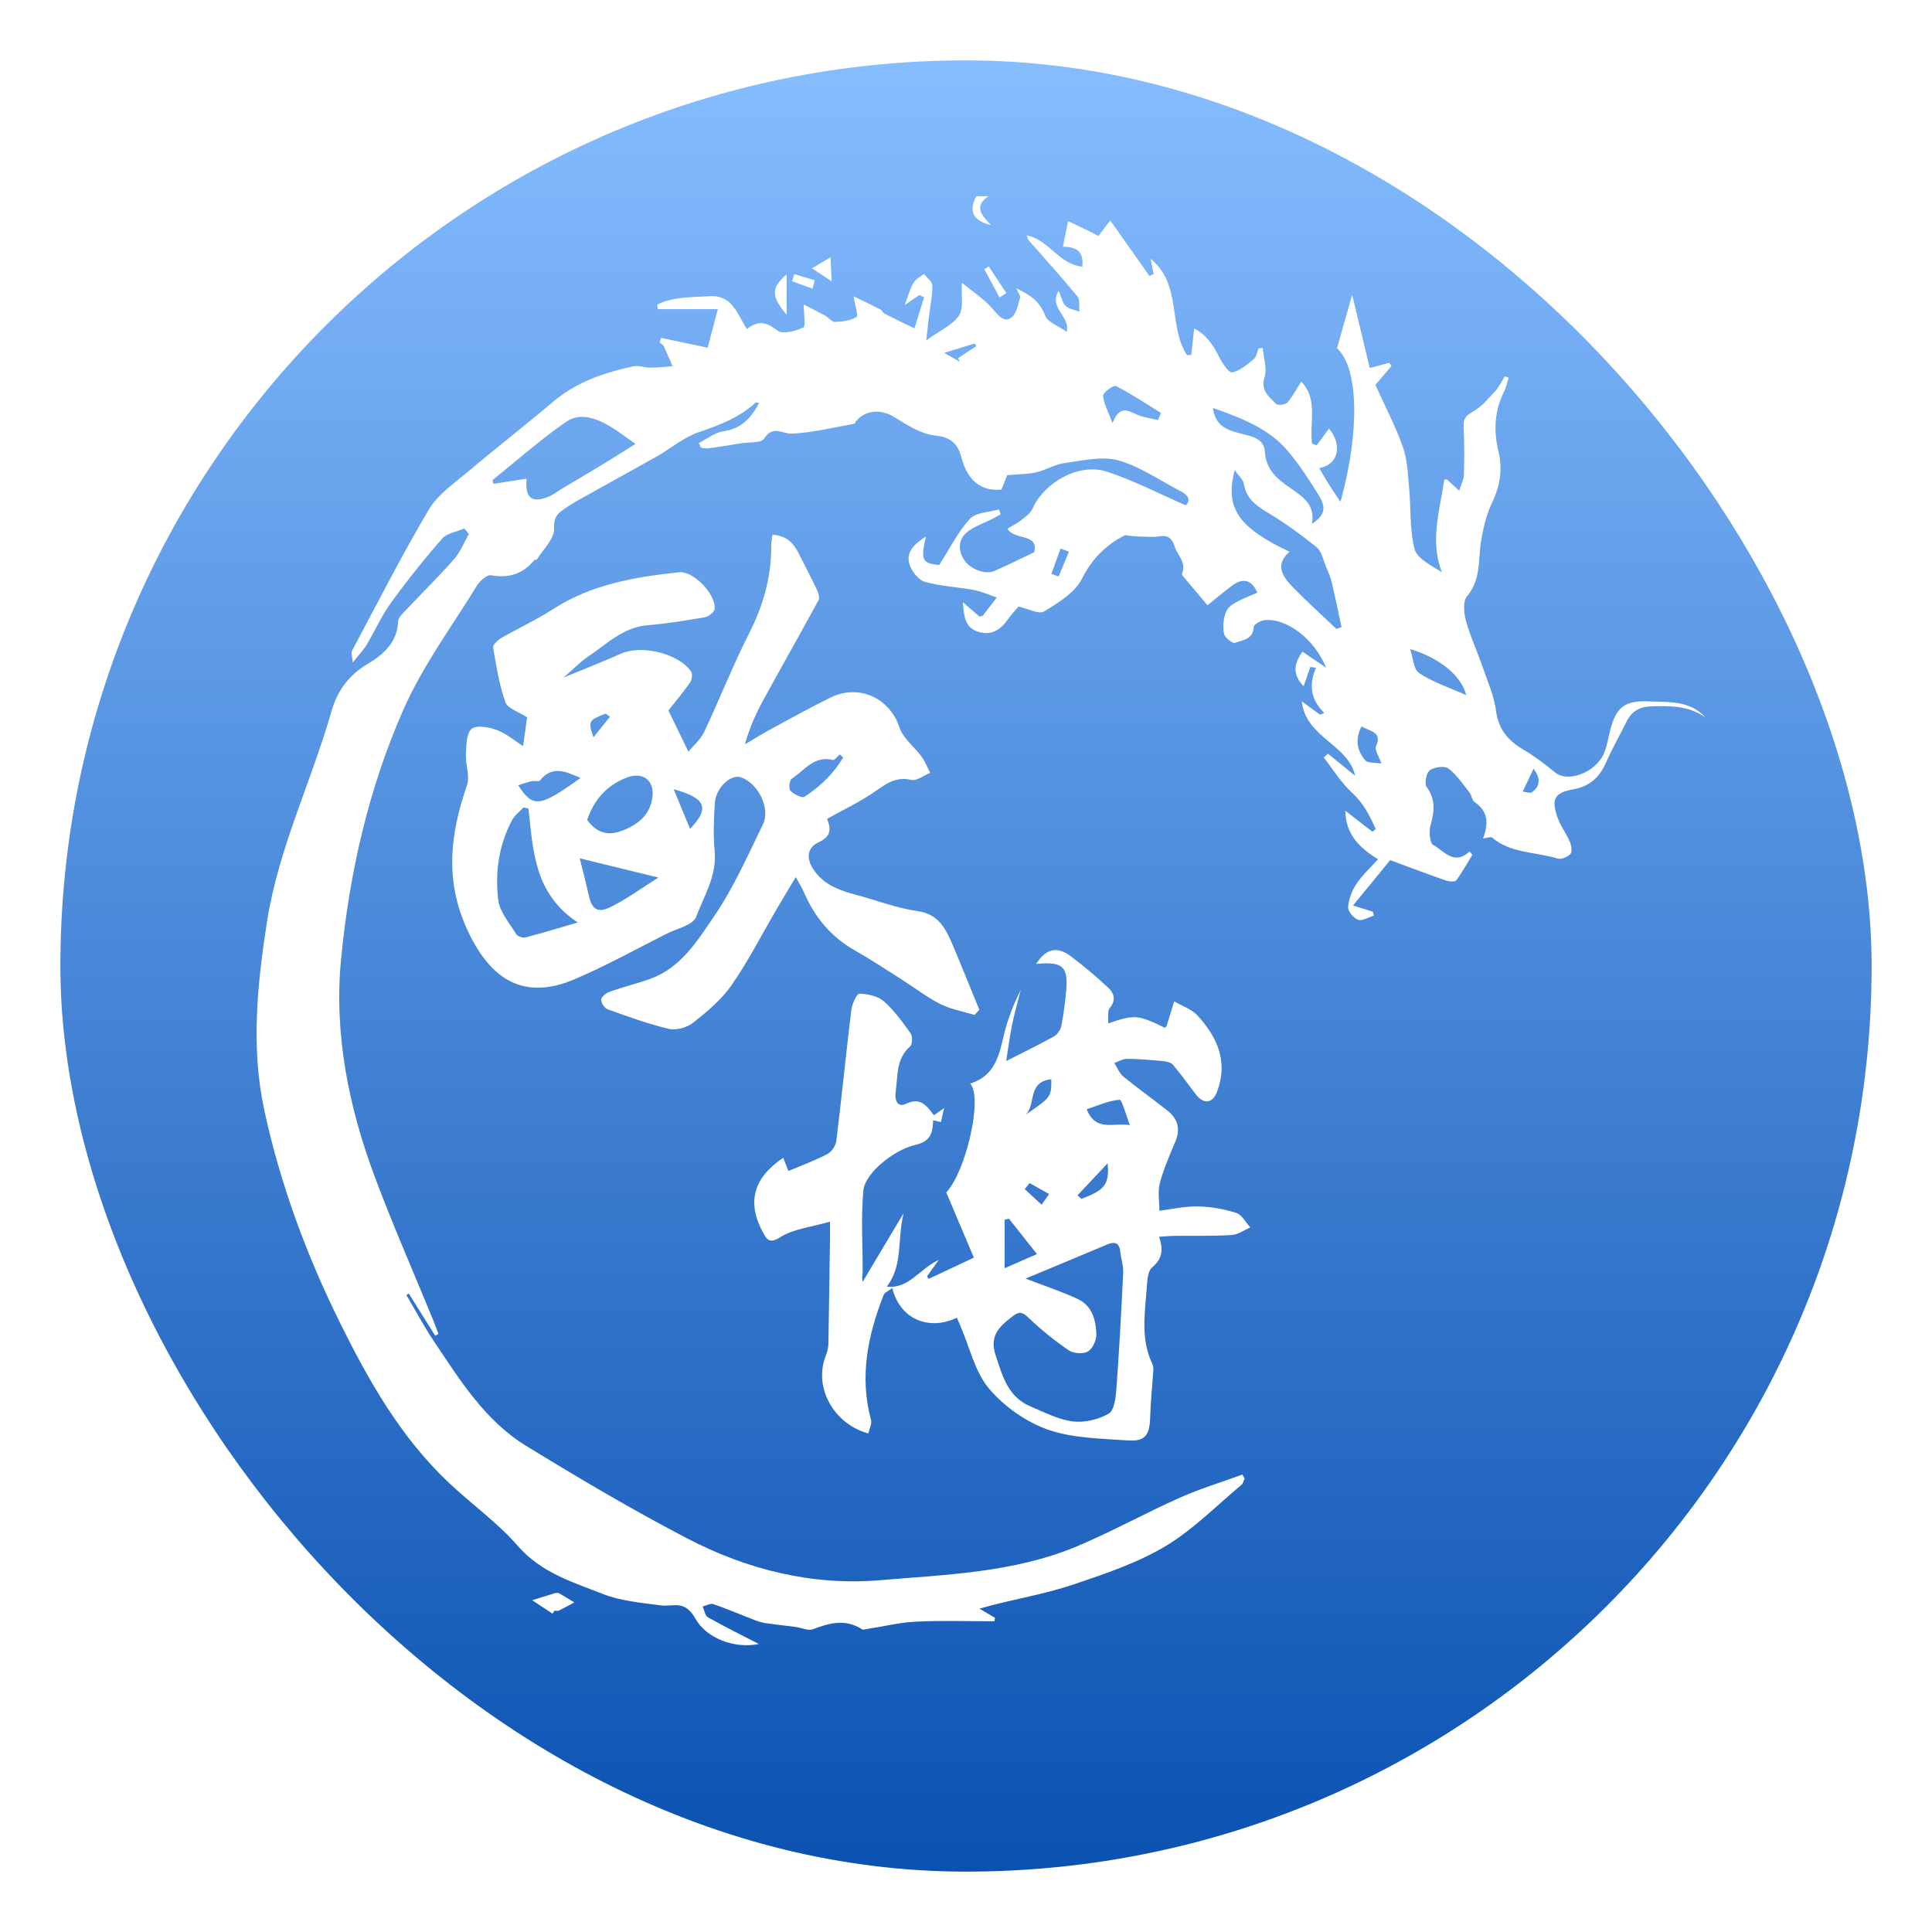
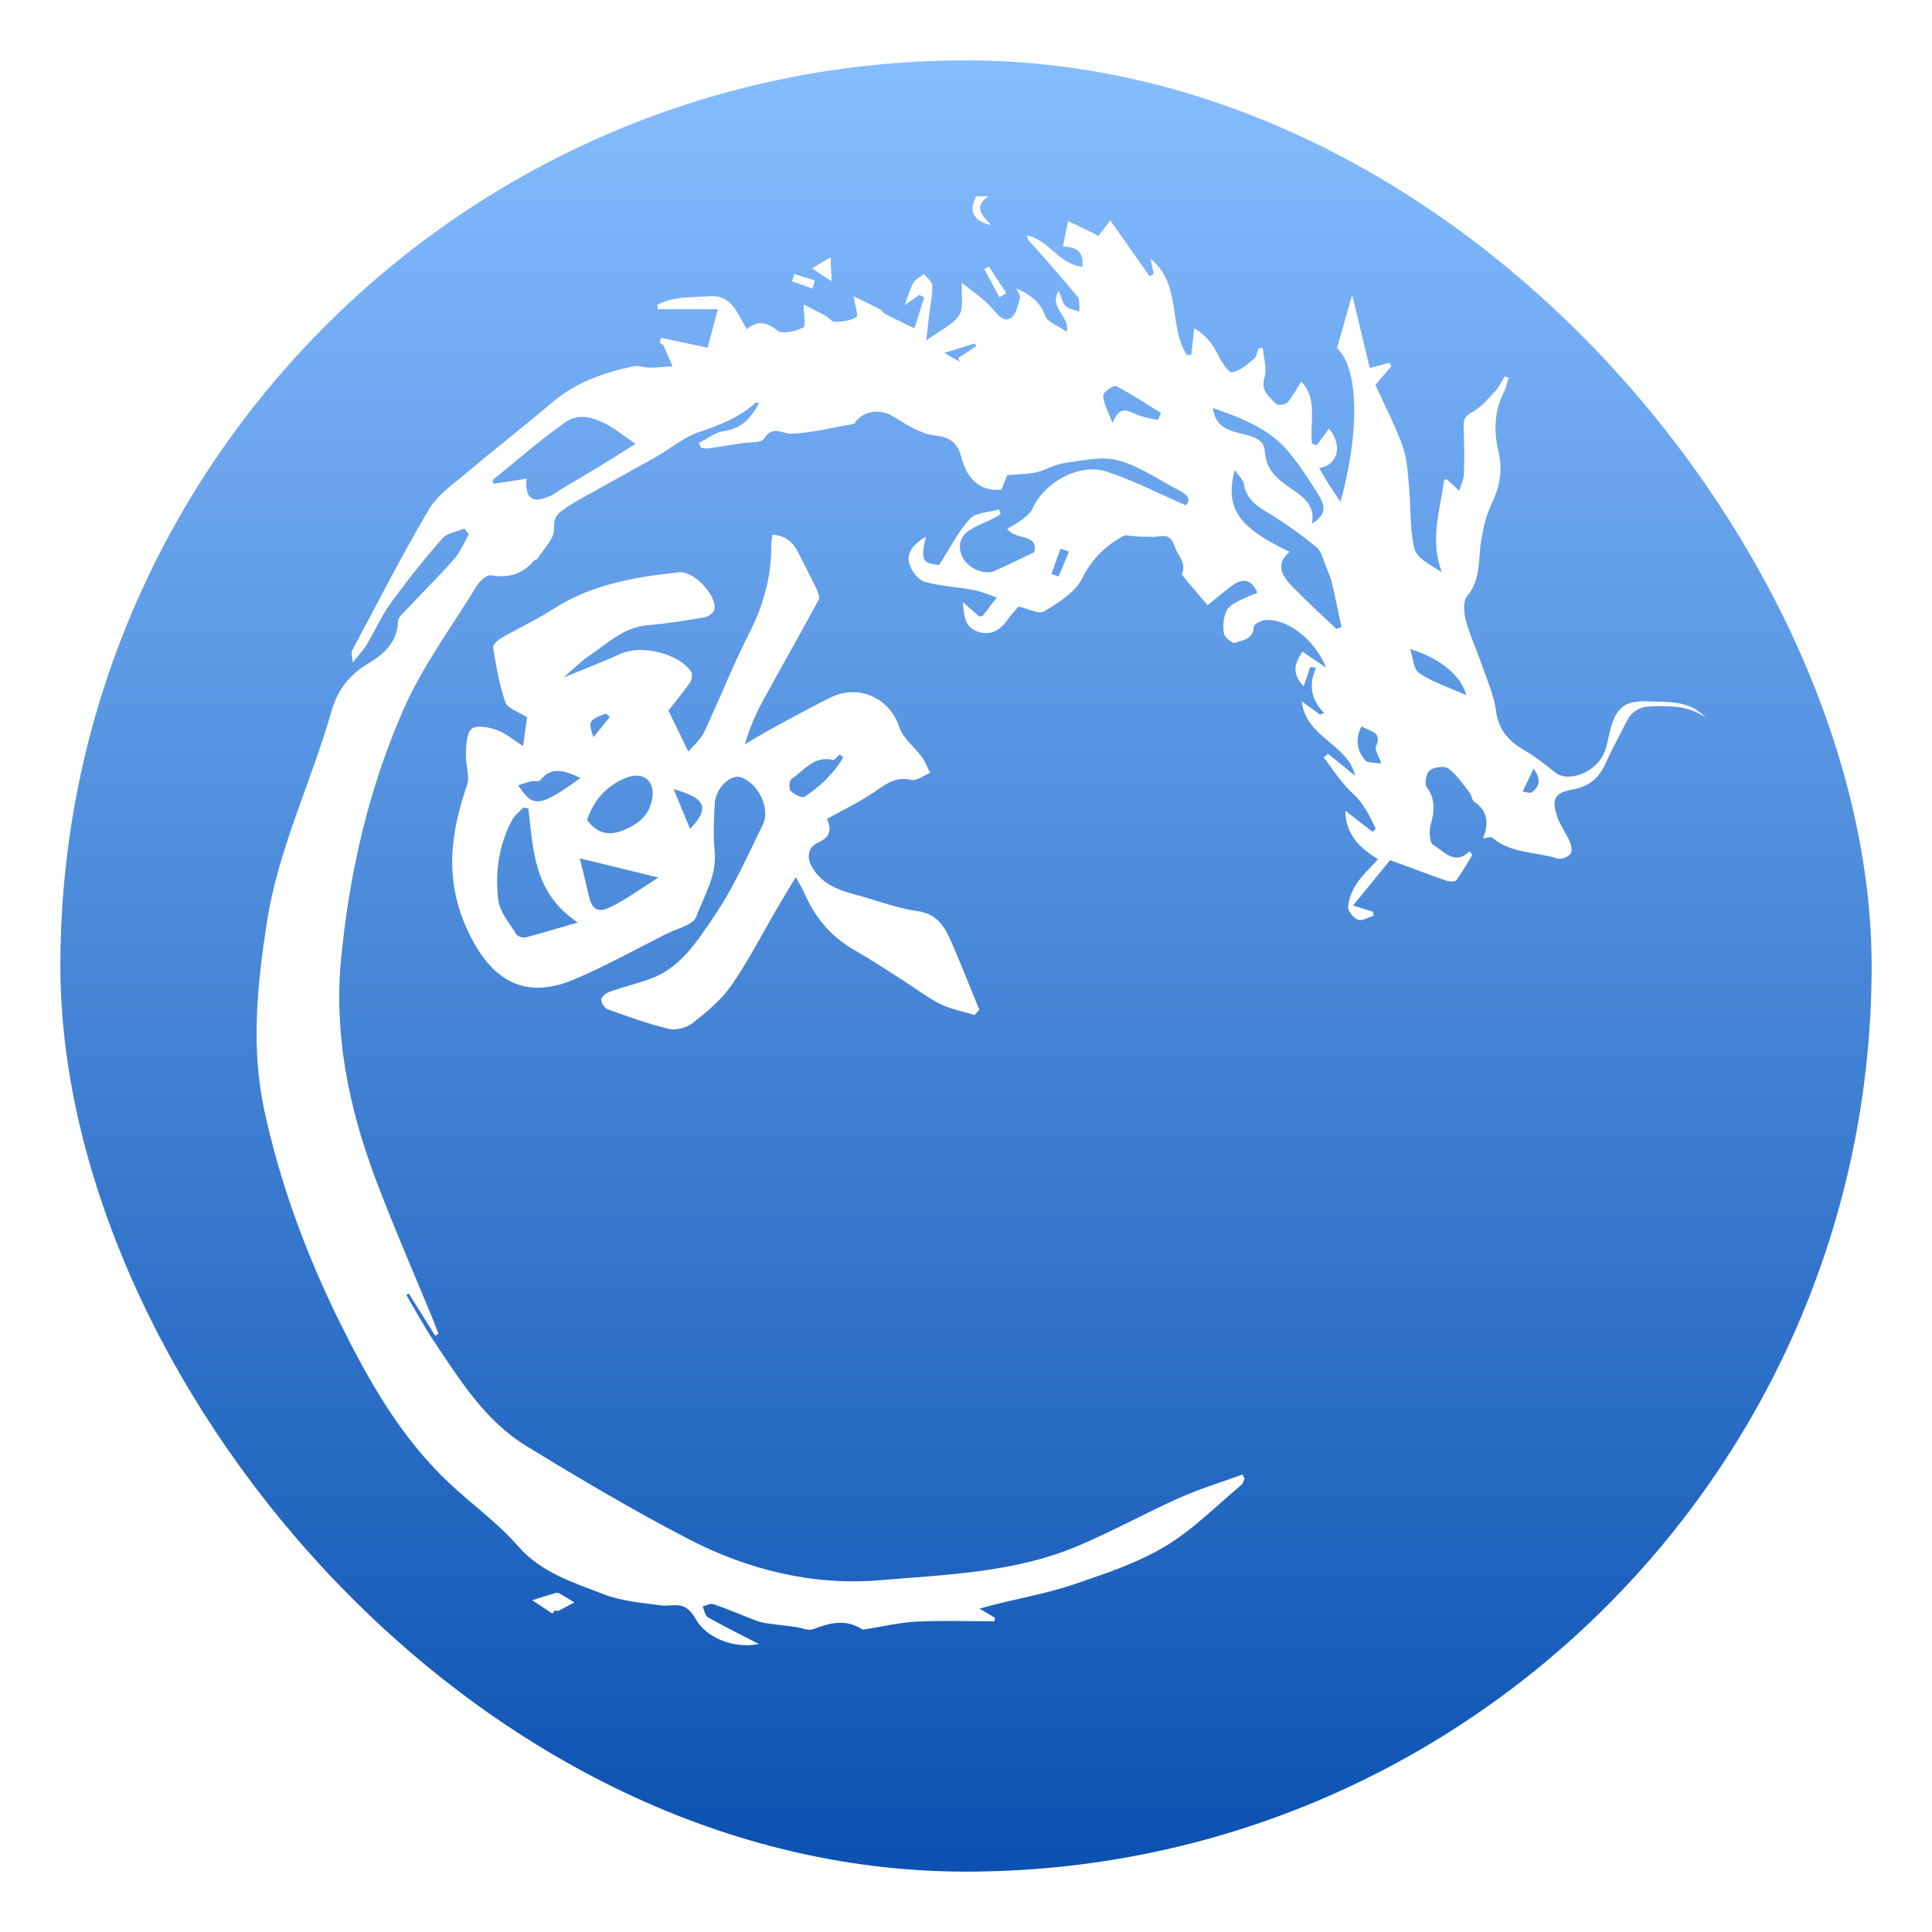
<svg xmlns="http://www.w3.org/2000/svg" width="128" height="128" viewBox="0 0 128 128" fill="none">
  <g filter="url(#filter0_d_4067_31393)">
    <rect x="4" width="120" height="120" rx="60" fill="url(#paint0_linear_4067_31393)" />
    <path d="M65.488 9C64.469 9.688 65.061 10.29 65.665 10.915C64.46 10.631 64.155 9.995 64.681 9C64.948 9 65.219 9 65.488 9Z" fill="white" />
    <path d="M76.433 14.156C76.372 13.853 76.312 13.549 76.231 13.143C78.329 14.858 77.381 17.61 78.639 19.524C78.734 19.523 78.831 19.52 78.926 19.518C78.984 18.968 79.045 18.416 79.116 17.762C79.894 18.164 80.363 18.814 80.743 19.596C80.95 20.021 81.397 20.705 81.629 20.667C82.149 20.581 82.628 20.143 83.071 19.784C83.249 19.638 83.283 19.323 83.384 19.084C83.475 19.074 83.568 19.066 83.659 19.056C83.714 19.706 83.96 20.412 83.78 20.99C83.499 21.892 84.084 22.285 84.543 22.759C84.654 22.873 85.165 22.817 85.293 22.67C85.653 22.255 85.909 21.752 86.207 21.284C87.335 22.416 86.751 23.982 86.924 25.384C87.027 25.424 87.131 25.462 87.234 25.502C87.513 25.125 87.792 24.748 88.05 24.395C88.936 25.456 88.706 26.79 87.4 27.015C87.634 27.408 87.844 27.775 88.069 28.132C88.293 28.489 88.534 28.836 88.811 29.251C90.117 24.514 89.996 20.334 88.578 19.07C88.902 17.931 89.221 16.81 89.585 15.534C89.992 17.225 90.37 18.8 90.75 20.382C91.245 20.25 91.641 20.143 92.038 20.037C92.088 20.109 92.139 20.179 92.189 20.25C91.86 20.635 91.532 21.02 91.122 21.499C91.718 22.817 92.43 24.167 92.935 25.587C93.245 26.455 93.271 27.428 93.36 28.36C93.485 29.698 93.386 31.084 93.716 32.366C93.877 32.996 94.787 33.439 95.527 33.91C94.709 31.798 95.408 29.795 95.685 27.779C95.75 27.775 95.835 27.743 95.865 27.771C96.14 28.012 96.407 28.264 96.676 28.511C96.785 28.15 96.975 27.789 96.989 27.424C97.025 26.365 97.011 25.302 96.971 24.241C96.951 23.744 97.111 23.533 97.576 23.278C98.154 22.961 98.609 22.402 99.07 21.904C99.326 21.625 99.488 21.26 99.692 20.933C99.777 20.962 99.864 20.992 99.949 21.022C99.854 21.327 99.797 21.652 99.656 21.934C99.011 23.212 98.942 24.526 99.276 25.898C99.559 27.065 99.397 28.168 98.865 29.275C98.483 30.069 98.271 30.964 98.127 31.838C97.921 33.082 98.138 34.384 97.199 35.497C96.914 35.834 96.979 36.604 97.119 37.113C97.408 38.162 97.873 39.161 98.229 40.192C98.56 41.149 98.987 42.106 99.116 43.096C99.276 44.322 99.911 45.064 100.924 45.662C101.662 46.099 102.357 46.62 103.016 47.168C103.872 47.882 105.746 47.182 106.282 45.874C106.48 45.387 106.555 44.853 106.688 44.34C107.072 42.87 107.654 42.398 109.191 42.468C110.532 42.527 111.955 42.38 113 43.544C111.898 42.743 110.641 42.759 109.367 42.798C108.611 42.822 108.095 43.142 107.766 43.8C107.307 44.719 106.803 45.617 106.385 46.554C105.96 47.507 105.327 48.093 104.246 48.293C102.97 48.526 102.764 48.931 103.196 50.176C103.39 50.73 103.773 51.219 104.005 51.765C104.11 52.01 104.179 52.419 104.045 52.575C103.872 52.778 103.435 52.958 103.196 52.882C101.753 52.427 100.113 52.561 98.865 51.496C98.768 51.412 98.498 51.526 98.253 51.554C98.617 50.608 98.631 49.761 97.679 49.127C97.517 49.019 97.511 48.704 97.375 48.53C96.93 47.968 96.524 47.338 95.964 46.917C95.707 46.723 95.018 46.817 94.723 47.038C94.488 47.212 94.359 47.918 94.525 48.147C95.121 48.971 95.038 49.753 94.783 50.648C94.664 51.067 94.717 51.863 94.959 51.989C95.669 52.355 96.328 53.385 97.363 52.405C97.424 52.481 97.487 52.557 97.547 52.635C97.199 53.201 96.88 53.789 96.484 54.32C96.399 54.434 96.013 54.412 95.806 54.34C94.611 53.925 93.427 53.474 92.102 52.986C91.346 53.909 90.547 54.884 89.64 55.993C90.285 56.195 90.62 56.298 90.956 56.402C90.978 56.488 91 56.575 91.023 56.661C90.669 56.767 90.258 57.034 89.975 56.937C89.676 56.835 89.296 56.37 89.316 56.091C89.355 55.566 89.573 55.006 89.87 54.559C90.246 53.987 90.774 53.512 91.3 52.926C90.05 52.17 89.146 51.245 89.134 49.715C89.755 50.198 90.343 50.652 90.93 51.107C91.002 51.045 91.075 50.985 91.148 50.923C90.748 50.052 90.345 49.22 89.569 48.512C88.839 47.848 88.313 46.967 87.699 46.181C87.794 46.099 87.889 46.019 87.986 45.938C88.584 46.422 89.181 46.907 89.779 47.392C89.308 45.291 86.514 44.885 86.245 42.465C86.718 42.812 87.088 43.082 87.458 43.351C87.549 43.311 87.64 43.269 87.731 43.229C86.829 42.346 86.704 41.343 87.187 40.242C87.062 40.224 86.939 40.206 86.813 40.188C86.662 40.627 86.508 41.066 86.368 41.466C85.685 40.738 85.642 40.086 86.293 39.175C86.771 39.498 87.25 39.825 87.856 40.236C87.096 38.341 85.244 36.937 83.786 37.085C83.522 37.113 83.071 37.368 83.065 37.532C83.034 38.365 82.323 38.405 81.817 38.594C81.663 38.652 81.144 38.242 81.095 37.99C81.006 37.533 81.045 36.993 81.219 36.56C81.421 36.062 81.985 35.808 83.301 35.272C82.96 34.428 82.365 34.247 81.635 34.795C81.077 35.214 80.543 35.665 80.001 36.099C79.427 35.419 78.906 34.807 78.388 34.189C78.348 34.139 78.291 34.053 78.309 34.011C78.623 33.262 78.014 32.801 77.824 32.207C77.502 31.205 76.91 31.59 76.358 31.572C75.762 31.552 75.163 31.568 74.55 31.451C73.313 32.075 72.361 32.986 71.68 34.346C71.219 35.264 70.115 35.934 69.172 36.512C68.837 36.718 68.127 36.329 67.482 36.187C67.286 36.421 66.985 36.728 66.74 37.077C66.247 37.785 65.6 38.136 64.755 37.839C63.91 37.543 63.861 36.784 63.792 35.894C64.231 36.275 64.567 36.566 64.882 36.841C64.993 36.818 65.084 36.824 65.115 36.786C65.428 36.389 65.733 35.986 66.04 35.585C65.533 35.416 65.038 35.186 64.516 35.088C63.434 34.885 62.31 34.843 61.263 34.542C60.836 34.418 60.389 33.836 60.254 33.377C60.001 32.522 60.638 32.007 61.342 31.544C60.988 33.134 61.099 33.309 62.219 33.435C62.937 32.322 63.473 31.229 64.265 30.368C64.658 29.943 65.525 29.943 66.178 29.75C66.218 29.855 66.261 29.959 66.301 30.065C66.133 30.162 65.97 30.268 65.796 30.354C65.288 30.605 64.753 30.805 64.275 31.104C63.576 31.54 63.422 32.217 63.774 32.925C64.144 33.672 65.23 34.111 65.893 33.824C66.736 33.457 67.557 33.042 68.515 32.587C68.847 31.313 67.213 31.822 66.742 31.026C67.066 30.831 67.385 30.675 67.654 30.463C67.933 30.244 68.269 30.011 68.402 29.706C69.174 27.955 71.493 26.652 73.321 27.245C75.078 27.815 76.736 28.684 78.558 29.476C78.926 29.125 78.716 28.792 78.168 28.513C76.813 27.819 75.525 26.898 74.088 26.501C73.006 26.202 71.724 26.517 70.547 26.674C69.898 26.762 69.294 27.141 68.647 27.294C68.111 27.42 67.539 27.408 66.732 27.478C66.677 27.616 66.514 28.026 66.35 28.435C65.056 28.567 64.122 27.891 63.707 26.343C63.449 25.38 63.028 24.973 61.942 24.851C61.014 24.75 60.096 24.163 59.269 23.643C58.41 23.1 57.359 23.13 56.706 23.912C56.663 23.962 56.643 24.068 56.6 24.076C55.232 24.317 53.869 24.66 52.49 24.732C51.837 24.766 51.21 24.133 50.624 25.063C50.436 25.362 49.625 25.284 49.097 25.37C48.37 25.49 47.64 25.607 46.91 25.709C46.758 25.731 46.596 25.681 46.439 25.663C46.392 25.559 46.346 25.456 46.299 25.352C46.841 25.081 47.361 24.648 47.929 24.57C49.142 24.407 49.763 23.673 50.292 22.707C50.181 22.686 50.096 22.644 50.072 22.668C48.994 23.657 47.688 24.163 46.307 24.628C45.298 24.967 44.437 25.717 43.493 26.251C41.827 27.195 40.145 28.108 38.474 29.047C38.009 29.309 37.54 29.578 37.128 29.911C36.788 30.184 36.693 30.487 36.709 31.04C36.728 31.702 35.996 32.386 35.579 33.054C35.553 33.096 35.429 33.076 35.395 33.118C34.643 34.029 33.711 34.321 32.526 34.113C32.261 34.067 31.794 34.484 31.602 34.797C29.932 37.511 27.999 40.122 26.727 43.012C24.416 48.259 23.145 53.851 22.597 59.541C22.12 64.497 23.096 69.325 24.833 73.976C26.028 77.177 27.409 80.31 28.705 83.475C28.826 83.772 28.933 84.076 29.047 84.375C28.976 84.415 28.903 84.454 28.832 84.494C28.25 83.565 27.67 82.636 27.087 81.706C27.033 81.736 26.976 81.768 26.922 81.798C27.528 82.823 28.09 83.88 28.753 84.869C30.478 87.442 32.136 90.126 34.863 91.796C38.369 93.942 41.916 96.044 45.565 97.942C49.512 99.995 53.833 101.067 58.279 100.694C62.68 100.324 67.189 100.194 71.352 98.447C73.661 97.478 75.861 96.255 78.147 95.234C79.496 94.632 80.923 94.201 82.317 93.692C82.363 93.782 82.409 93.872 82.456 93.964C82.391 94.101 82.363 94.281 82.256 94.37C80.59 95.757 79.047 97.344 77.205 98.445C75.363 99.546 73.254 100.252 71.2 100.95C69.462 101.54 67.634 101.871 65.846 102.318C65.602 102.38 65.359 102.452 64.892 102.579C65.367 102.858 65.642 103.02 65.919 103.181C65.909 103.259 65.897 103.337 65.887 103.415C64.16 103.415 62.429 103.353 60.705 103.437C59.601 103.491 58.507 103.762 57.407 103.931C57.31 103.947 57.181 103.989 57.114 103.945C56.028 103.243 54.971 103.513 53.869 103.939C53.55 104.063 53.097 103.84 52.702 103.788C52.059 103.702 51.412 103.638 50.771 103.544C50.523 103.509 50.272 103.441 50.035 103.349C49.111 102.994 48.202 102.601 47.267 102.278C47.071 102.21 46.792 102.374 46.552 102.432C46.665 102.677 46.708 103.042 46.9 103.15C48.042 103.792 49.219 104.372 50.274 104.919C48.653 105.252 46.807 104.536 46.089 103.263C45.347 101.945 44.627 102.473 43.78 102.36C42.498 102.188 41.16 102.079 39.977 101.618C37.953 100.83 35.852 100.198 34.305 98.419C32.959 96.871 31.232 95.649 29.728 94.227C26.549 91.223 24.443 87.51 22.534 83.653C20.296 79.134 18.559 74.431 17.506 69.531C16.62 65.41 17.039 61.258 17.686 57.088C18.444 52.212 20.623 47.81 21.956 43.136C22.332 41.817 23.078 40.734 24.376 39.973C25.381 39.382 26.331 38.561 26.372 37.17C26.38 36.901 26.707 36.618 26.932 36.381C27.983 35.262 29.083 34.185 30.094 33.034C30.508 32.562 30.747 31.937 31.064 31.383C30.965 31.259 30.868 31.138 30.769 31.014C30.272 31.227 29.623 31.311 29.303 31.676C28.102 33.046 26.964 34.474 25.894 35.948C25.274 36.806 24.843 37.795 24.297 38.708C24.087 39.061 23.79 39.364 23.367 39.899C23.333 39.452 23.252 39.249 23.319 39.123C24.991 35.99 26.6 32.821 28.406 29.765C28.988 28.778 30.058 28.048 30.969 27.279C32.834 25.705 34.766 24.207 36.627 22.63C38.185 21.307 40.039 20.679 41.99 20.266C42.326 20.195 42.706 20.36 43.064 20.358C43.562 20.356 44.059 20.298 44.556 20.264C44.364 19.82 44.182 19.371 43.976 18.932C43.927 18.831 43.794 18.769 43.701 18.689C43.731 18.587 43.762 18.483 43.792 18.382C44.819 18.599 45.846 18.817 46.883 19.036C47.059 18.368 47.286 17.512 47.559 16.483C46.206 16.483 44.892 16.483 43.576 16.483C43.568 16.381 43.559 16.282 43.551 16.18C44.621 15.643 45.806 15.705 46.976 15.626C48.535 15.518 48.834 16.798 49.481 17.805C50.215 17.213 50.786 17.325 51.505 17.899C51.833 18.16 52.712 17.947 53.214 17.698C53.408 17.602 53.246 16.81 53.246 16.17C53.721 16.417 54.205 16.659 54.678 16.918C54.906 17.044 55.118 17.337 55.329 17.329C55.814 17.311 56.356 17.251 56.74 17.004C56.883 16.912 56.649 16.25 56.552 15.63C57.16 15.927 57.751 16.206 58.331 16.505C58.442 16.563 58.497 16.73 58.608 16.786C59.261 17.119 59.924 17.432 60.584 17.753C60.798 17.069 61.012 16.385 61.227 15.699C61.121 15.648 61.016 15.594 60.911 15.542C60.656 15.717 60.402 15.893 59.937 16.214C60.171 15.594 60.286 15.135 60.517 14.74C60.66 14.493 60.978 14.343 61.218 14.15C61.413 14.405 61.764 14.658 61.768 14.918C61.782 15.568 61.637 16.222 61.558 16.874C61.504 17.337 61.451 17.799 61.364 18.553C62.294 17.881 63.123 17.528 63.535 16.908C63.861 16.417 63.675 15.594 63.727 14.73C64.387 15.278 65.212 15.811 65.82 16.523C66.194 16.96 66.54 17.377 67.001 17.041C67.343 16.794 67.438 16.188 67.585 15.723C67.626 15.596 67.46 15.406 67.328 15.103C68.299 15.544 68.909 16.016 69.255 16.924C69.421 17.359 70.125 17.594 70.675 17.983C70.915 16.93 69.445 16.397 70.143 15.267C70.331 15.703 70.388 16.07 70.602 16.272C70.824 16.481 71.202 16.527 71.514 16.647C71.477 16.306 71.566 15.863 71.382 15.639C70.345 14.375 69.239 13.162 68.162 11.93C68.103 11.862 68.085 11.761 68.016 11.603C69.488 11.852 70.139 13.521 71.708 13.667C71.809 12.652 71.314 12.351 70.422 12.343C70.547 11.715 70.654 11.182 70.762 10.65C71.247 10.881 71.734 11.11 72.217 11.344C72.393 11.427 72.561 11.525 72.773 11.637C72.998 11.342 73.192 11.084 73.558 10.604C74.46 11.882 75.309 13.085 76.156 14.287C76.255 14.245 76.344 14.202 76.433 14.156ZM42.102 25.41C41.416 24.931 40.951 24.564 40.446 24.263C39.522 23.715 38.43 23.302 37.51 23.942C35.806 25.125 34.245 26.511 32.625 27.813C32.65 27.893 32.672 27.974 32.696 28.054C33.042 28 33.389 27.949 33.735 27.895C34.107 27.837 34.481 27.777 34.886 27.711C34.77 29.018 35.254 29.363 36.374 28.892C36.707 28.752 36.998 28.517 37.312 28.329C38.161 27.821 39.016 27.322 39.861 26.808C40.557 26.387 41.242 25.948 42.102 25.41ZM85.436 32.554C84.417 33.441 84.996 34.219 85.669 34.913C86.591 35.864 87.579 36.752 88.542 37.667C88.655 37.627 88.768 37.587 88.879 37.549C88.665 36.556 88.463 35.559 88.231 34.57C88.154 34.239 88.012 33.92 87.877 33.605C87.678 33.142 87.579 32.546 87.228 32.258C86.174 31.399 85.058 30.595 83.888 29.899C83.117 29.44 82.555 28.958 82.403 28.046C82.357 27.769 82.07 27.532 81.801 27.141C81.144 29.664 82.034 30.946 85.436 32.554ZM80.355 23.027C80.529 24.267 81.332 24.49 82.159 24.712C82.862 24.899 83.742 25.013 83.799 25.916C83.871 27.105 84.601 27.725 85.481 28.328C86.296 28.886 87.163 29.446 86.92 30.701C87.741 30.162 87.897 29.676 87.393 28.852C86.773 27.837 86.116 26.83 85.353 25.916C84.1 24.413 82.329 23.723 80.355 23.027ZM93.425 38.999C93.615 39.548 93.637 40.337 94.025 40.597C94.929 41.199 96.009 41.546 97.139 42.053C96.848 40.832 95.473 39.623 93.425 38.999ZM73.705 24.026C74.178 22.821 74.739 23.218 75.335 23.473C75.766 23.659 76.255 23.715 76.716 23.828C76.783 23.671 76.849 23.515 76.916 23.358C75.929 22.749 74.963 22.103 73.936 21.575C73.786 21.499 73.077 21.995 73.085 22.207C73.107 22.717 73.404 23.214 73.705 24.026ZM91.518 46.588C91.326 46.031 91.069 45.676 91.158 45.473C91.607 44.454 90.76 44.476 90.208 44.123C89.747 45.008 89.925 45.748 90.454 46.378C90.612 46.566 91.069 46.508 91.518 46.588ZM70.82 32.548C70.634 32.48 70.45 32.412 70.264 32.344C70.062 32.905 69.86 33.463 69.658 34.023C69.817 34.081 69.977 34.137 70.137 34.195C70.363 33.647 70.592 33.098 70.82 32.548ZM101.605 46.925C101.328 47.509 101.106 47.976 100.883 48.444C101.092 48.465 101.373 48.578 101.498 48.486C101.981 48.127 102.135 47.661 101.605 46.925ZM64.688 18.932C64.647 18.874 64.607 18.817 64.569 18.759C63.95 18.948 63.331 19.14 62.553 19.379C63.008 19.636 63.303 19.804 63.6 19.971C63.556 19.891 63.511 19.812 63.467 19.732C63.873 19.465 64.279 19.199 64.688 18.932Z" fill="white" />
    <path d="M44.283 43.071C44.754 44.04 45.142 44.842 45.608 45.799C45.927 45.409 46.41 45.006 46.653 44.493C47.682 42.317 48.559 40.07 49.649 37.926C50.589 36.077 51.113 34.176 51.099 32.12C51.097 31.895 51.147 31.672 51.176 31.428C52.059 31.472 52.561 31.947 52.907 32.647C53.303 33.448 53.727 34.238 54.111 35.048C54.213 35.261 54.324 35.586 54.233 35.756C53.042 37.956 51.803 40.13 50.602 42.323C50.1 43.241 49.665 44.192 49.354 45.311C49.969 44.95 50.575 44.573 51.202 44.234C52.464 43.55 53.721 42.86 55.007 42.222C56.837 41.314 58.922 42.172 59.593 44.198C59.833 44.926 60.586 45.48 61.067 46.141C61.301 46.462 61.443 46.849 61.627 47.203C61.204 47.373 60.731 47.756 60.369 47.67C59.322 47.425 58.677 47.955 57.913 48.48C56.932 49.152 55.84 49.666 54.791 50.253C55.12 51.013 54.971 51.469 54.231 51.806C53.487 52.145 53.414 52.837 53.847 53.533C54.742 54.968 56.315 55.127 57.727 55.572C58.736 55.891 59.761 56.218 60.804 56.365C62.209 56.565 62.678 57.572 63.131 58.639C63.73 60.051 64.3 61.477 64.882 62.897C64.777 63.013 64.672 63.128 64.567 63.244C63.802 63.009 62.989 62.869 62.286 62.514C61.394 62.065 60.598 61.437 59.751 60.901C58.711 60.24 57.682 59.562 56.612 58.952C55.039 58.055 53.972 56.756 53.27 55.127C53.143 54.832 52.963 54.559 52.72 54.114C52.26 54.884 51.875 55.512 51.503 56.148C50.5 57.861 49.597 59.638 48.471 61.268C47.807 62.227 46.851 63.021 45.921 63.759C45.521 64.076 44.801 64.279 44.316 64.165C42.931 63.84 41.586 63.346 40.246 62.863C40.041 62.789 39.809 62.412 39.835 62.205C39.859 62.01 40.181 61.778 40.419 61.694C41.289 61.389 42.191 61.17 43.058 60.861C45.098 60.135 46.19 58.348 47.288 56.742C48.588 54.842 49.534 52.696 50.545 50.616C51.071 49.535 50.189 47.838 49.059 47.493C48.392 47.289 47.421 48.209 47.358 49.212C47.292 50.269 47.247 51.34 47.348 52.391C47.506 54.014 46.643 55.354 46.117 56.754C45.917 57.287 44.855 57.518 44.172 57.861C42.146 58.88 40.159 59.987 38.074 60.875C34.774 62.281 32.566 60.988 31.02 57.73C29.433 54.383 29.819 51.28 30.939 48.017C31.147 47.411 30.834 46.647 30.866 45.961C30.894 45.379 30.892 44.603 31.246 44.29C31.547 44.023 32.383 44.172 32.9 44.358C33.505 44.573 34.02 45.028 34.655 45.428C34.762 44.669 34.855 44.005 34.922 43.522C34.378 43.165 33.636 42.95 33.486 42.529C33.072 41.366 32.878 40.123 32.67 38.901C32.639 38.721 32.977 38.406 33.214 38.269C34.34 37.617 35.533 37.072 36.622 36.368C39.17 34.721 42.051 34.224 44.987 33.915C45.955 33.813 47.452 35.385 47.344 36.354C47.322 36.56 46.95 36.847 46.703 36.891C45.45 37.11 44.188 37.319 42.919 37.421C41.285 37.553 40.215 38.662 38.982 39.485C38.464 39.83 38.03 40.293 37.342 40.887C38.761 40.299 39.965 39.836 41.137 39.308C42.488 38.7 44.959 39.28 45.789 40.495C45.901 40.656 45.838 41.051 45.709 41.234C45.213 41.936 44.657 42.596 44.283 43.071ZM35.011 49.565C34.9 49.543 34.789 49.521 34.675 49.501C34.421 49.778 34.097 50.017 33.925 50.337C33.038 52.002 32.785 53.825 33.015 55.644C33.114 56.433 33.761 57.167 34.208 57.897C34.297 58.041 34.639 58.151 34.819 58.105C35.891 57.829 36.948 57.504 38.278 57.117C35.359 55.183 35.328 52.315 35.011 49.565ZM38.901 50.325C39.52 51.164 40.25 51.406 41.214 51.037C42.296 50.622 43.088 49.972 43.228 48.787C43.359 47.676 42.563 47.102 41.495 47.526C40.209 48.039 39.352 48.972 38.901 50.325ZM38.408 52.865C38.624 53.741 38.83 54.509 38.998 55.285C39.2 56.208 39.562 56.523 40.403 56.116C41.485 55.596 42.464 54.866 43.622 54.14C41.8 53.697 40.26 53.318 38.408 52.865ZM55.86 46.182C55.786 46.115 55.711 46.049 55.638 45.981C55.484 46.111 55.296 46.376 55.183 46.348C53.925 46.041 53.289 47.052 52.45 47.596C52.298 47.696 52.243 48.257 52.373 48.392C52.597 48.623 53.141 48.897 53.303 48.789C54.34 48.103 55.24 47.255 55.86 46.182ZM38.462 47.541C37.524 47.136 36.6 46.673 35.779 47.702C35.7 47.802 35.405 47.714 35.219 47.756C34.93 47.822 34.651 47.925 34.334 48.023C35.316 49.547 35.755 49.485 38.462 47.541ZM45.719 50.915C47.047 49.535 46.764 48.871 44.631 48.286C45.009 49.2 45.351 50.026 45.719 50.915ZM40.413 43.486C40.32 43.416 40.225 43.348 40.132 43.279C38.996 43.711 38.952 43.779 39.318 44.846C39.742 44.318 40.078 43.901 40.413 43.486Z" fill="white" />
-     <path d="M63.397 83.3C61.518 84.206 59.602 83.368 59.12 81.338C58.89 81.515 58.613 81.619 58.542 81.8C57.489 84.477 56.931 87.205 57.707 90.073C57.778 90.334 57.596 90.663 57.531 90.969C55.317 90.384 53.847 87.977 54.721 85.787C54.818 85.546 54.877 85.277 54.883 85.017C54.929 82.636 54.957 80.255 54.992 77.874C54.996 77.644 54.992 77.417 54.992 76.938C53.789 77.289 52.582 77.405 51.676 77.979C50.932 78.452 50.764 78.037 50.566 77.68C49.454 75.676 49.911 74.032 51.89 72.71C52.008 73.003 52.123 73.299 52.236 73.582C53.144 73.197 54.013 72.882 54.82 72.457C55.099 72.309 55.368 71.904 55.408 71.587C55.764 68.696 56.051 65.794 56.405 62.902C56.453 62.511 56.765 61.827 56.941 61.833C57.491 61.849 58.158 61.989 58.55 62.334C59.242 62.94 59.798 63.71 60.331 64.466C60.471 64.663 60.453 65.194 60.291 65.335C59.333 66.177 59.496 67.332 59.333 68.388C59.262 68.853 59.454 69.408 60.026 69.13C60.968 68.674 61.377 69.234 61.874 69.89C62.113 69.721 62.329 69.569 62.551 69.412C62.477 69.737 62.412 70.02 62.337 70.339C62.204 70.309 62.034 70.271 61.819 70.223C61.807 71.037 61.656 71.617 60.667 71.847C59.856 72.034 59.052 72.525 58.409 73.071C57.863 73.534 57.256 74.24 57.198 74.886C57.038 76.653 57.157 78.444 57.155 80.227C57.155 80.444 57.086 80.662 57.155 80.921C58.016 79.477 58.88 78.033 59.866 76.378C59.434 78.125 59.842 79.814 58.756 81.238C60.204 81.418 60.9 80.071 62.194 79.475C61.86 79.942 61.64 80.251 61.419 80.56C61.454 80.616 61.49 80.674 61.524 80.73C62.497 80.273 63.469 79.816 64.521 79.322C63.886 77.822 63.289 76.412 62.693 75C63.979 73.65 65.145 68.72 64.274 67.786C65.914 67.294 66.191 65.933 66.514 64.555C66.755 63.532 67.151 62.543 67.63 61.58C67.436 62.344 67.216 63.102 67.058 63.871C66.9 64.631 66.805 65.403 66.664 66.298C67.855 65.692 68.854 65.207 69.822 64.667C70.049 64.539 70.263 64.238 70.313 63.985C70.467 63.205 70.568 62.413 70.639 61.622C70.778 60.024 70.392 59.695 68.649 59.861C69.278 58.867 70.024 58.668 70.924 59.34C71.775 59.978 72.59 60.668 73.37 61.388C73.777 61.763 73.993 62.22 73.524 62.786C73.354 62.99 73.449 63.407 73.419 63.8C75.178 63.205 75.39 63.225 77.18 64.095C77.22 64.049 77.281 64.007 77.297 63.953C77.467 63.417 77.63 62.88 77.794 62.342C78.314 62.647 78.943 62.854 79.333 63.277C80.669 64.727 81.395 66.388 80.615 68.371C80.316 69.13 79.723 69.162 79.214 68.49C78.718 67.836 78.239 67.172 77.713 66.544C77.59 66.396 77.313 66.326 77.097 66.306C76.294 66.229 75.487 66.159 74.683 66.149C74.4 66.145 74.112 66.328 73.827 66.424C74.023 66.729 74.159 67.106 74.428 67.328C75.38 68.107 76.389 68.821 77.353 69.585C78.033 70.124 78.223 70.796 77.875 71.623C77.493 72.531 77.091 73.44 76.842 74.385C76.692 74.954 76.814 75.592 76.814 76.216C77.566 76.123 78.455 75.915 79.343 75.929C80.2 75.941 81.082 76.099 81.899 76.356C82.277 76.476 82.527 76.986 82.835 77.319C82.428 77.495 82.03 77.798 81.614 77.824C80.376 77.9 79.131 77.864 77.887 77.878C77.558 77.882 77.23 77.913 76.791 77.939C77.075 78.759 77.03 79.387 76.332 79.968C76.025 80.223 76.007 80.887 75.971 81.376C75.843 83.047 75.574 84.734 76.337 86.344C76.391 86.459 76.423 86.601 76.415 86.728C76.347 87.787 76.231 88.844 76.201 89.906C76.169 91.066 75.877 91.515 74.737 91.433C72.944 91.306 71.061 91.294 69.408 90.709C67.954 90.197 66.512 89.168 65.522 87.993C64.59 86.886 64.254 85.291 63.655 83.91C63.581 83.731 63.504 83.549 63.397 83.3ZM67.946 80.71C69.218 81.2 70.348 81.567 71.411 82.066C72.362 82.513 72.608 83.468 72.638 84.401C72.651 84.79 72.39 85.352 72.074 85.54C71.767 85.721 71.12 85.675 70.811 85.464C69.856 84.81 68.943 84.078 68.114 83.276C67.657 82.834 67.426 82.943 67.016 83.264C66.171 83.924 65.544 84.527 65.966 85.799C66.425 87.179 66.773 88.545 68.271 89.178C69.185 89.564 70.109 90.049 71.07 90.173C71.842 90.27 72.768 90.047 73.449 89.662C73.817 89.455 73.918 88.617 73.961 88.051C74.151 85.476 74.29 82.895 74.414 80.317C74.436 79.866 74.27 79.409 74.228 78.953C74.171 78.356 73.888 78.227 73.35 78.452C71.531 79.218 69.705 79.976 67.946 80.71ZM68.702 79.086C68.035 78.245 67.44 77.493 66.844 76.741C66.749 76.763 66.654 76.787 66.561 76.809C66.561 77.828 66.561 78.849 66.561 80.023C67.396 79.657 68.023 79.383 68.702 79.086ZM74.855 70.534C74.576 69.822 74.335 68.849 74.173 68.861C73.439 68.919 72.725 69.254 71.992 69.493C72.6 70.971 73.657 70.387 74.855 70.534ZM69.652 67.505C68.027 67.666 68.663 69.212 67.942 69.862C69.656 68.676 69.656 68.676 69.652 67.505ZM71.389 75.193C71.474 75.271 71.557 75.349 71.642 75.427C73.18 74.854 73.51 74.487 73.385 73.067C72.598 73.905 71.993 74.549 71.389 75.193ZM68.211 74.379C68.106 74.515 68 74.651 67.895 74.786C68.267 75.129 68.639 75.474 69.011 75.817C69.177 75.582 69.341 75.345 69.507 75.109C69.074 74.866 68.643 74.623 68.211 74.379Z" fill="white" />
    <path d="M36.604 102.908C36.156 102.612 35.707 102.315 35.258 102.02C35.755 101.863 36.253 101.703 36.754 101.555C36.845 101.529 36.972 101.519 37.049 101.563C37.389 101.753 37.718 101.962 38.05 102.164C37.71 102.345 37.377 102.535 37.031 102.704C36.95 102.744 36.835 102.71 36.736 102.71C36.689 102.774 36.647 102.84 36.604 102.908Z" fill="white" />
-     <path d="M52.118 16.851C51.067 15.622 51.083 15.052 52.118 14.178C52.118 15.046 52.118 15.851 52.118 16.851Z" fill="white" />
    <path d="M55.101 14.637C54.586 14.298 54.298 14.108 53.793 13.775C54.313 13.468 54.67 13.257 55.026 13.045C55.047 13.5 55.069 13.953 55.101 14.637Z" fill="white" />
    <path d="M66.22 15.702C65.884 15.079 65.547 14.455 65.211 13.833C65.31 13.773 65.411 13.715 65.51 13.656C65.898 14.244 66.287 14.832 66.675 15.421C66.523 15.514 66.371 15.608 66.22 15.702Z" fill="white" />
    <path d="M53.835 15.123C53.382 14.96 52.929 14.798 52.477 14.635C52.527 14.477 52.576 14.32 52.626 14.162C53.077 14.3 53.528 14.435 53.979 14.573C53.932 14.758 53.884 14.94 53.835 15.123Z" fill="white" />
  </g>
  <defs>
    <filter id="filter0_d_4067_31393" x="0" y="0" width="128" height="128" filterUnits="userSpaceOnUse" color-interpolation-filters="sRGB">
      <feFlood flood-opacity="0" result="BackgroundImageFix" />
      <feColorMatrix in="SourceAlpha" type="matrix" values="0 0 0 0 0 0 0 0 0 0 0 0 0 0 0 0 0 0 127 0" result="hardAlpha" />
      <feOffset dy="4" />
      <feGaussianBlur stdDeviation="2" />
      <feComposite in2="hardAlpha" operator="out" />
      <feColorMatrix type="matrix" values="0 0 0 0 0 0 0 0 0 0 0 0 0 0 0 0 0 0 0.12 0" />
      <feBlend mode="normal" in2="BackgroundImageFix" result="effect1_dropShadow_4067_31393" />
      <feBlend mode="normal" in="SourceGraphic" in2="effect1_dropShadow_4067_31393" result="shape" />
    </filter>
    <linearGradient id="paint0_linear_4067_31393" x1="64" y1="0" x2="64" y2="120" gradientUnits="userSpaceOnUse">
      <stop stop-color="#86BDFF" />
      <stop offset="1" stop-color="#0A51B1" />
    </linearGradient>
  </defs>
</svg>